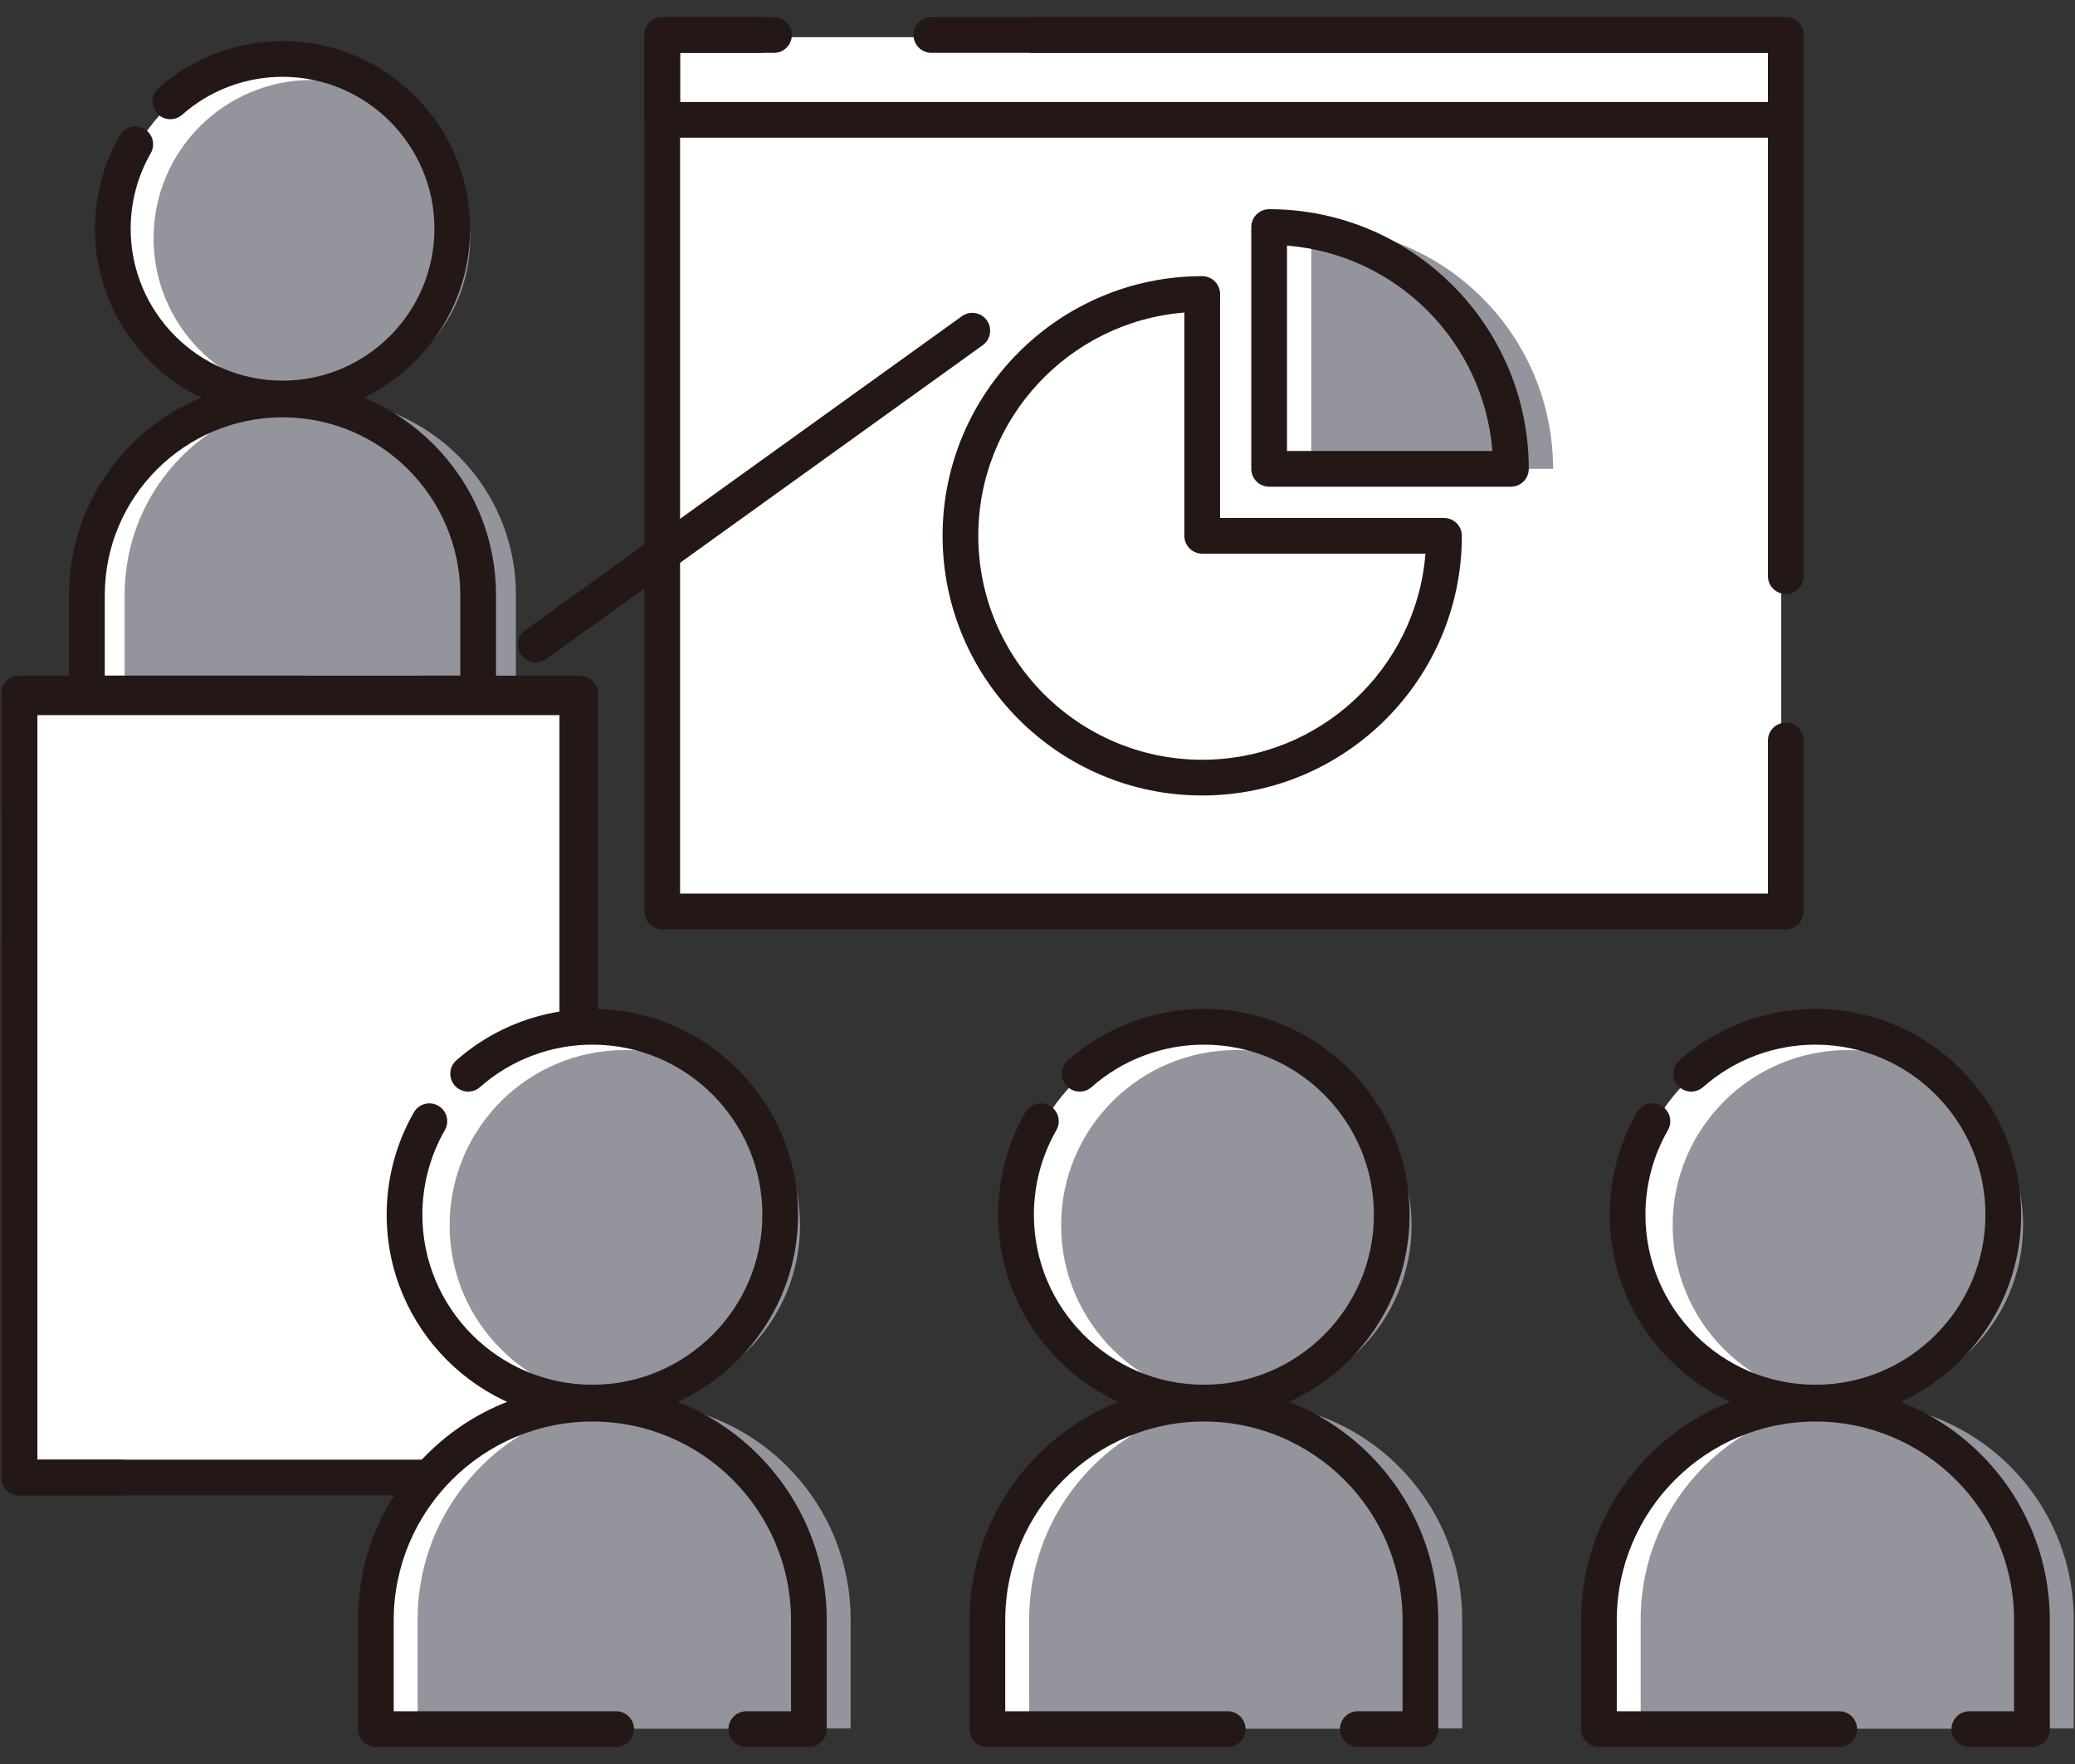
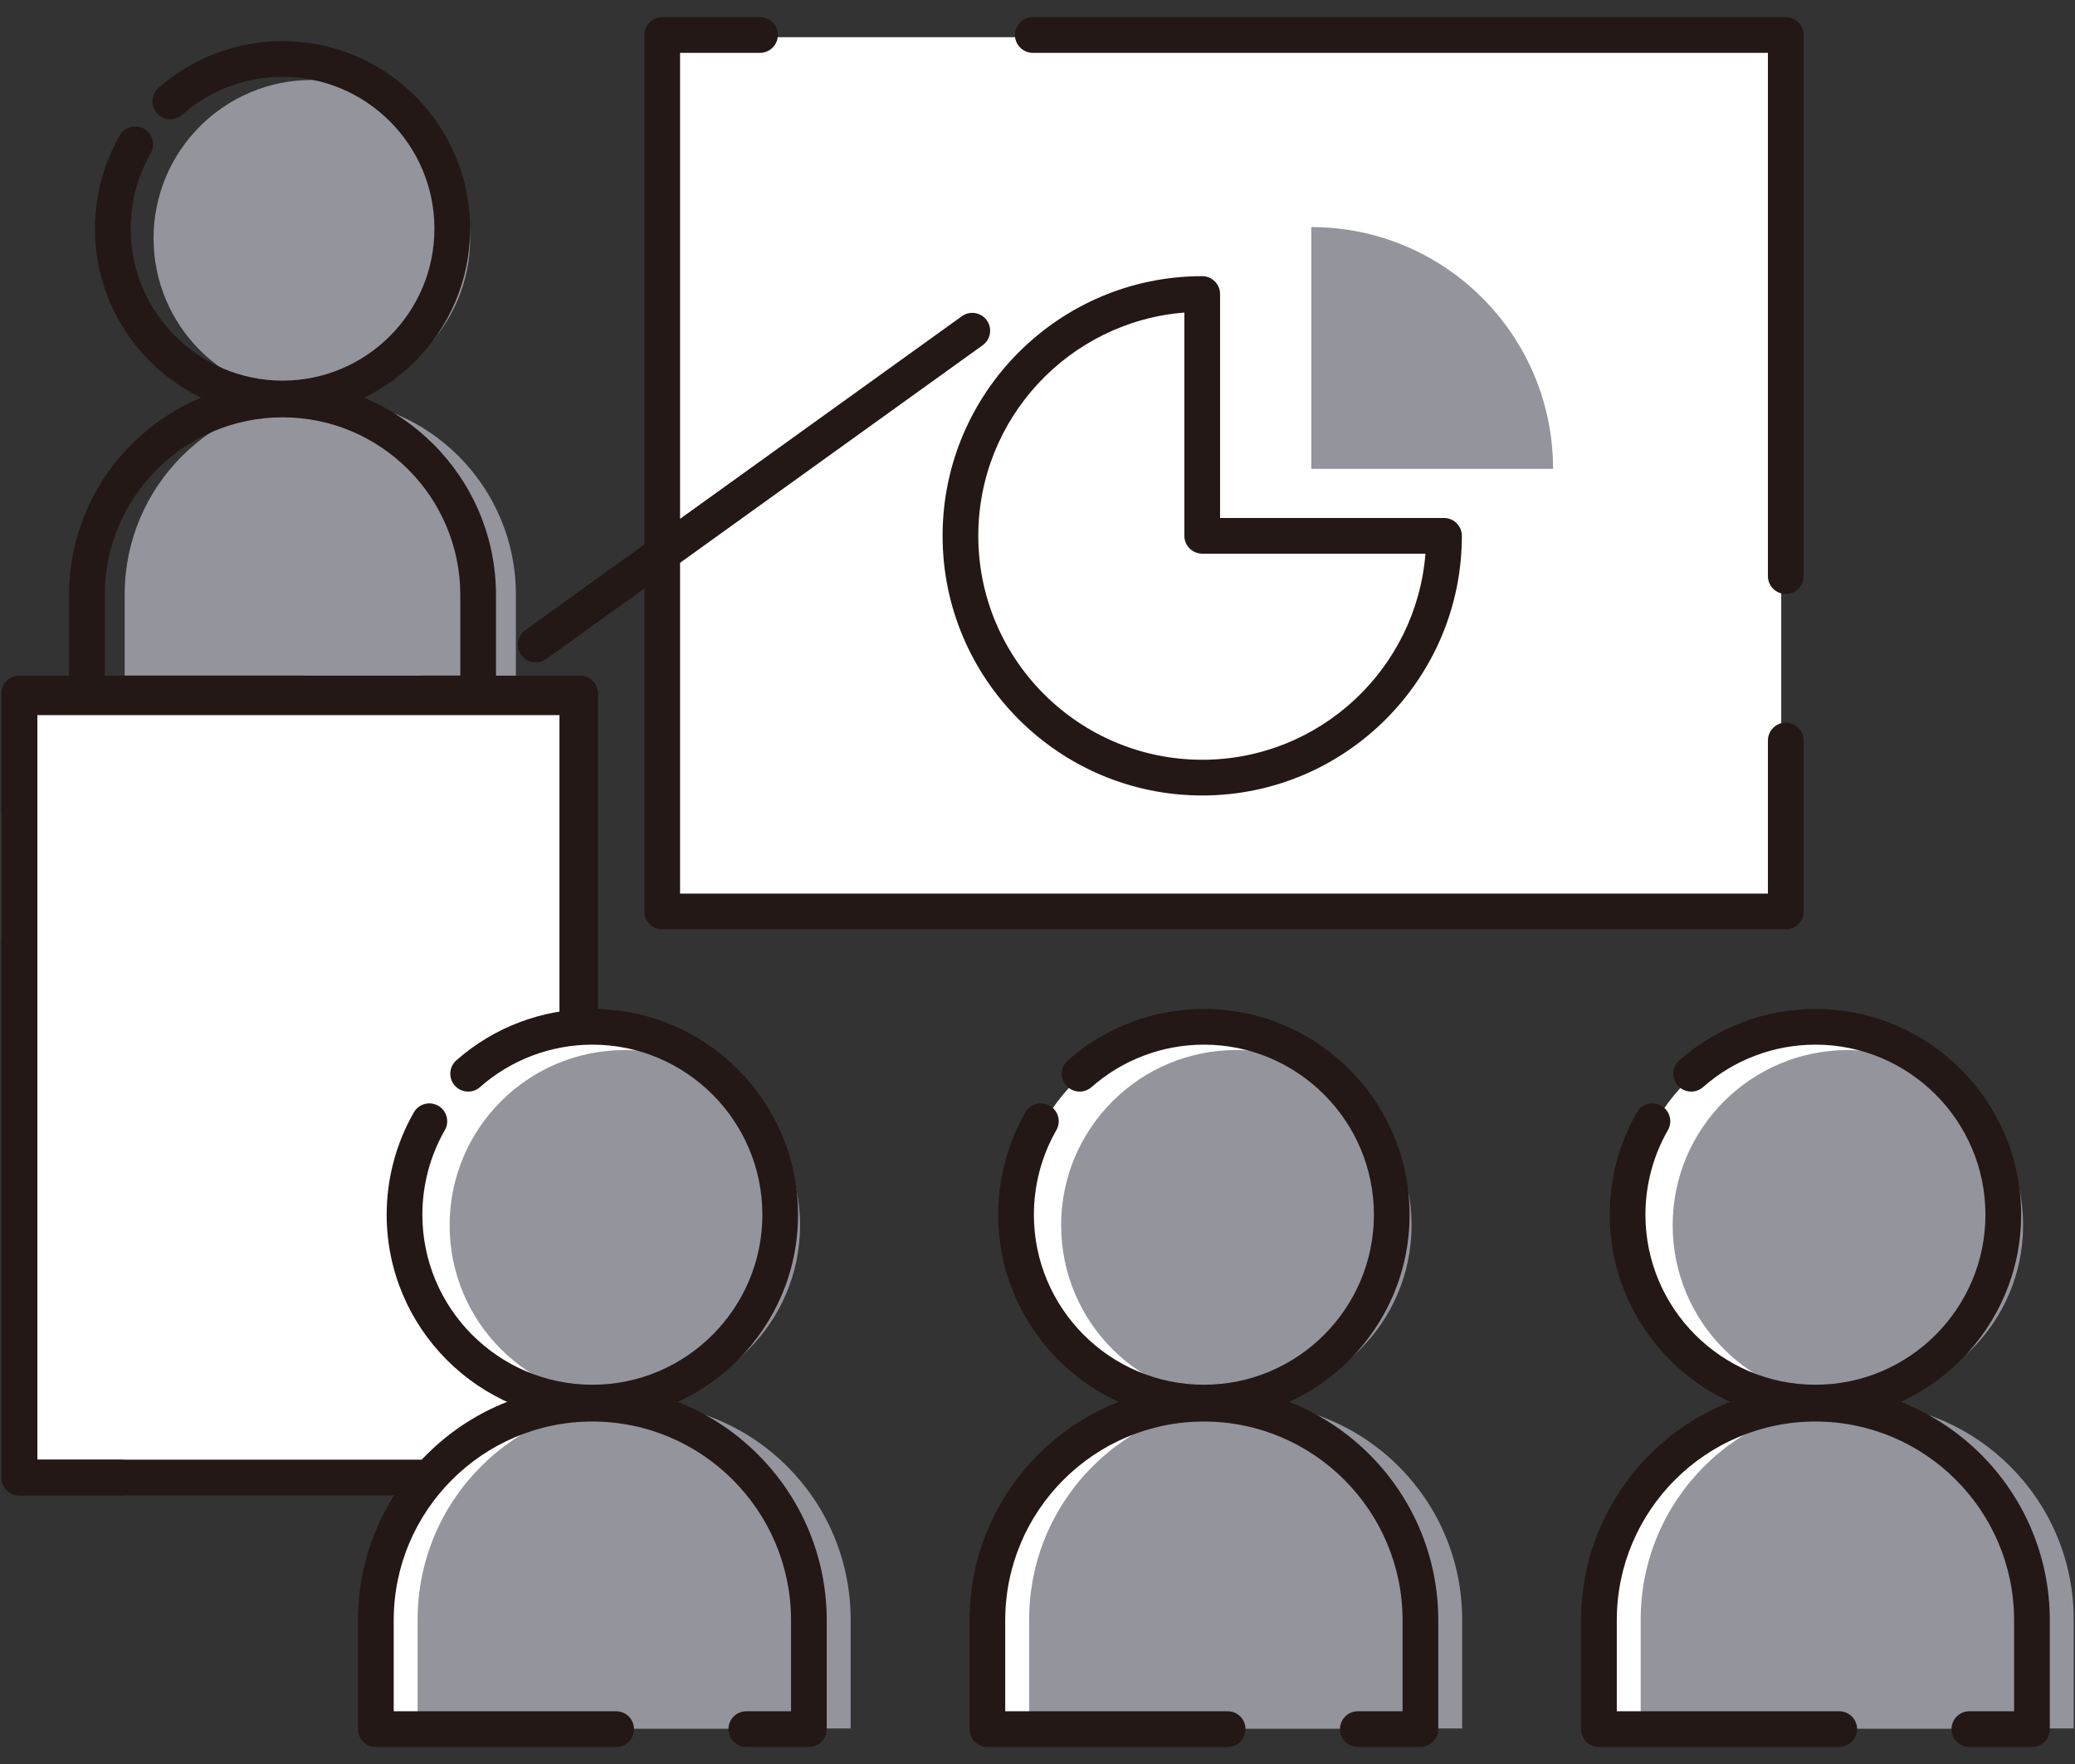
<svg xmlns="http://www.w3.org/2000/svg" version="1.1" id="レイヤー_1" x="0px" y="0px" width="145.279px" height="123.494px" viewBox="0 0 145.279 123.494" enable-background="new 0 0 145.279 123.494" xml:space="preserve">
  <rect x="0" y="0" width="145.279" height="123.494" fill="#333333" stroke="none" />
  <g>
    <g>
      <rect x="46.355" y="2.604" fill="#FFFFFF" width="78.357" height="60.743" />
      <g>
        <rect x="1.367" y="48.811" fill="#FFFFFF" width="39.053" height="54.621" />
        <path fill="#231815" d="M40.42,104.682H1.367c-0.69,0-1.25-0.56-1.25-1.25V48.811c0-0.69,0.56-1.25,1.25-1.25H40.42     c0.69,0,1.25,0.56,1.25,1.25v54.621C41.67,104.122,41.11,104.682,40.42,104.682z M2.617,102.182H39.17V50.061H2.617V102.182z" />
      </g>
      <path fill="#231815" d="M125.029,65.056H46.364c-0.69,0-1.25-0.56-1.25-1.25V2.45c0-0.69,0.56-1.25,1.25-1.25h6.847    c0.691,0,1.25,0.56,1.25,1.25s-0.559,1.25-1.25,1.25h-5.597v58.856h76.165V51.839c0-0.69,0.56-1.25,1.25-1.25s1.25,0.56,1.25,1.25    v11.967C126.279,64.497,125.72,65.056,125.029,65.056z" />
      <path fill="#231815" d="M125.029,41.58c-0.69,0-1.25-0.56-1.25-1.25V3.7H72.311c-0.689,0-1.25-0.56-1.25-1.25    s0.561-1.25,1.25-1.25h52.719c0.69,0,1.25,0.56,1.25,1.25v37.88C126.279,41.021,125.72,41.58,125.029,41.58z" />
      <path fill="#231815" d="M37.513,46.372c-0.389,0-0.771-0.181-1.017-0.521c-0.402-0.561-0.274-1.342,0.286-1.744l30.562-21.97    c0.56-0.403,1.341-0.276,1.745,0.285c0.402,0.561,0.274,1.342-0.286,1.744l-30.562,21.97    C38.021,46.296,37.766,46.372,37.513,46.372z" />
-       <path fill="#231815" d="M125.029,9.64H46.364c-0.69,0-1.25-0.56-1.25-1.25V2.45c0-0.69,0.56-1.25,1.25-1.25h7.827    c0.689,0,1.25,0.56,1.25,1.25s-0.561,1.25-1.25,1.25h-6.577v3.44h76.165V3.7H65.21c-0.69,0-1.25-0.56-1.25-1.25    s0.56-1.25,1.25-1.25h59.819c0.69,0,1.25,0.56,1.25,1.25v5.94C126.279,9.08,125.72,9.64,125.029,9.64z" />
      <path fill="none" stroke="#231815" stroke-width="2.5" stroke-linecap="round" stroke-linejoin="round" stroke-miterlimit="10" d="    M81.099,68.568" />
      <path fill="#231815" d="M84.172,55.687c-10.023,0-18.178-8.154-18.178-18.177c0-10.023,8.154-18.178,18.178-18.178    c0.69,0,1.25,0.56,1.25,1.25v15.678h15.679c0.69,0,1.25,0.56,1.25,1.25C102.351,47.532,94.195,55.687,84.172,55.687z     M82.922,21.88c-8.062,0.639-14.428,7.405-14.428,15.629c0,8.645,7.033,15.677,15.678,15.677c8.225,0,14.99-6.365,15.629-14.427    H84.172c-0.69,0-1.25-0.56-1.25-1.25V21.88z" />
      <path fill="#94949D" d="M91.809,15.895v16.927h16.927C108.735,23.473,101.159,15.895,91.809,15.895z" />
-       <path fill="#231815" d="M105.785,34.071H88.857c-0.689,0-1.25-0.56-1.25-1.25V15.895c0-0.69,0.561-1.25,1.25-1.25    c10.023,0,18.178,8.154,18.178,18.177C107.035,33.512,106.476,34.071,105.785,34.071z M90.107,31.571h14.379    c-0.606-7.65-6.729-13.771-14.379-14.377V31.571z" />
      <g>
        <g>
-           <circle fill="#FFFFFF" cx="19.924" cy="15.972" r="11.792" />
-         </g>
+           </g>
        <g>
-           <path fill="#FFFFFF" d="M29.541,48.504H33.5v-6.887c0-7.564-6.132-13.695-13.695-13.695l0,0      c-7.564,0-13.696,6.131-13.696,13.695v6.887h15.2H29.541z" />
-         </g>
+           </g>
        <g>
          <circle fill="#94949D" cx="21.835" cy="16.681" r="11.083" />
        </g>
        <path fill="#231815" d="M19.782,29.145c-7.242,0-13.134-5.892-13.134-13.134c0-2.294,0.602-4.554,1.738-6.533     c0.346-0.599,1.109-0.804,1.707-0.461c0.598,0.344,0.805,1.108,0.461,1.707c-0.92,1.602-1.406,3.43-1.406,5.288     c0,5.863,4.771,10.634,10.634,10.634s10.634-4.771,10.634-10.634S25.646,5.377,19.782,5.377c-2.593,0-5.089,0.943-7.03,2.656     c-0.52,0.457-1.309,0.407-1.766-0.11c-0.456-0.518-0.406-1.308,0.111-1.764c2.398-2.116,5.482-3.282,8.685-3.282     c7.241,0,13.134,5.892,13.134,13.133C32.916,23.253,27.023,29.145,19.782,29.145z" />
        <g>
          <path fill="#94949D" d="M32.16,48.504h3.959v-6.887c0-7.564-6.133-13.695-13.696-13.695l0,0      c-7.563,0-13.695,6.131-13.695,13.695v6.887h15.2H32.16z" />
        </g>
        <path fill="#231815" d="M33.478,49.797H29.52c-0.69,0-1.25-0.56-1.25-1.25s0.56-1.25,1.25-1.25h2.708v-5.638     c0-6.862-5.583-12.445-12.445-12.445S7.336,34.797,7.336,41.659v5.638h13.95c0.69,0,1.25,0.56,1.25,1.25s-0.56,1.25-1.25,1.25     h-15.2c-0.689,0-1.25-0.56-1.25-1.25v-6.888c0-8.241,6.705-14.945,14.946-14.945s14.945,6.705,14.945,14.945v6.888     C34.728,49.237,34.168,49.797,33.478,49.797z" />
      </g>
      <path fill="#231815" d="M40.619,104.688h-7.238c-0.691,0-1.25-0.56-1.25-1.25s0.559-1.25,1.25-1.25h5.988V49.797H2.592v6.93    c0,0.69-0.56,1.25-1.25,1.25s-1.25-0.56-1.25-1.25v-8.18c0-0.69,0.56-1.25,1.25-1.25h39.277c0.691,0,1.25,0.56,1.25,1.25v54.891    C41.869,104.128,41.311,104.688,40.619,104.688z" />
      <path fill="#231815" d="M8.479,104.688H1.342c-0.69,0-1.25-0.56-1.25-1.25V65.962c0-0.69,0.56-1.25,1.25-1.25s1.25,0.56,1.25,1.25    v36.226h5.887c0.689,0,1.25,0.56,1.25,1.25S9.168,104.688,8.479,104.688z" />
    </g>
    <g>
      <g>
        <circle fill="#FFFFFF" cx="41.632" cy="84.99" r="13.052" />
      </g>
      <g>
        <path fill="#FFFFFF" d="M52.276,120.998h4.381v-7.623c0-8.372-6.786-15.158-15.159-15.158l0,0     c-8.371,0-15.158,6.787-15.158,15.158v7.623h16.824H52.276z" />
      </g>
      <g>
        <circle fill="#94949D" cx="43.747" cy="85.774" r="12.267" />
      </g>
      <path fill="#231815" d="M41.475,99.436c-7.942,0-14.403-6.461-14.403-14.403c0-2.517,0.659-4.995,1.905-7.165    c0.345-0.599,1.109-0.804,1.707-0.461c0.599,0.344,0.805,1.108,0.461,1.707c-1.029,1.792-1.573,3.839-1.573,5.92    c0,6.563,5.339,11.903,11.903,11.903c6.562,0,11.902-5.339,11.902-11.903S48.037,73.13,41.475,73.13    c-2.902,0-5.697,1.056-7.871,2.974c-0.518,0.456-1.309,0.407-1.764-0.11c-0.457-0.518-0.408-1.308,0.109-1.765    c2.631-2.32,6.014-3.599,9.525-3.599c7.941,0,14.402,6.461,14.402,14.403C55.877,92.975,49.416,99.436,41.475,99.436z" />
      <g>
        <path fill="#94949D" d="M55.175,120.998h4.382v-7.623c0-8.372-6.787-15.158-15.159-15.158l0,0     c-8.372,0-15.159,6.787-15.159,15.158v7.623h16.824H55.175z" />
      </g>
      <path fill="#231815" d="M56.633,122.295h-4.381c-0.69,0-1.25-0.56-1.25-1.25s0.56-1.25,1.25-1.25h3.131v-6.373    c0-7.669-6.239-13.909-13.908-13.909c-7.67,0-13.909,6.24-13.909,13.909v6.373h15.573c0.691,0,1.25,0.56,1.25,1.25    s-0.559,1.25-1.25,1.25H26.315c-0.69,0-1.25-0.56-1.25-1.25v-7.623c0-9.048,7.36-16.409,16.409-16.409    c9.047,0,16.408,7.361,16.408,16.409v7.623C57.883,121.735,57.323,122.295,56.633,122.295z" />
    </g>
    <g>
      <g>
        <circle fill="#FFFFFF" cx="84.448" cy="84.99" r="13.051" />
      </g>
      <g>
        <path fill="#FFFFFF" d="M95.092,120.998h4.381v-7.623c0-8.372-6.786-15.158-15.158-15.158l0,0     c-8.372,0-15.158,6.787-15.158,15.158v7.623h16.823H95.092z" />
      </g>
      <g>
        <circle fill="#94949D" cx="86.562" cy="85.774" r="12.268" />
      </g>
      <path fill="#231815" d="M84.29,99.436c-7.942,0-14.403-6.461-14.403-14.403c0-2.517,0.66-4.995,1.906-7.165    c0.346-0.599,1.109-0.804,1.707-0.461c0.598,0.344,0.805,1.108,0.461,1.707c-1.029,1.792-1.574,3.839-1.574,5.92    c0,6.563,5.34,11.903,11.903,11.903s11.903-5.339,11.903-11.903S90.854,73.13,84.29,73.13c-2.901,0-5.696,1.056-7.87,2.974    c-0.518,0.456-1.309,0.407-1.765-0.11s-0.407-1.308,0.11-1.765c2.631-2.32,6.014-3.599,9.524-3.599    c7.942,0,14.403,6.461,14.403,14.403C98.693,92.975,92.232,99.436,84.29,99.436z" />
      <g>
        <path fill="#94949D" d="M97.99,120.998h4.382v-7.623c0-8.372-6.787-15.158-15.159-15.158l0,0     c-8.371,0-15.158,6.787-15.158,15.158v7.623h16.823H97.99z" />
      </g>
      <path fill="#231815" d="M99.449,122.295h-4.382c-0.69,0-1.25-0.56-1.25-1.25s0.56-1.25,1.25-1.25h3.132v-6.373    c0-7.669-6.24-13.909-13.909-13.909s-13.909,6.24-13.909,13.909v6.373h15.574c0.69,0,1.25,0.56,1.25,1.25s-0.56,1.25-1.25,1.25    H69.131c-0.689,0-1.25-0.56-1.25-1.25v-7.623c0-9.048,7.361-16.409,16.409-16.409s16.409,7.361,16.409,16.409v7.623    C100.699,121.735,100.139,122.295,99.449,122.295z" />
    </g>
    <g>
      <g>
        <circle fill="#FFFFFF" cx="127.264" cy="84.99" r="13.051" />
      </g>
      <g>
        <path fill="#FFFFFF" d="M137.908,120.998h4.381v-7.623c0-8.372-6.787-15.158-15.158-15.158l0,0     c-8.373,0-15.159,6.787-15.159,15.158v7.623h16.823H137.908z" />
      </g>
      <g>
        <circle fill="#94949D" cx="129.378" cy="85.774" r="12.267" />
      </g>
      <path fill="#231815" d="M127.105,99.436c-7.941,0-14.402-6.461-14.402-14.403c0-2.517,0.659-4.995,1.906-7.165    c0.344-0.599,1.109-0.804,1.706-0.461c0.599,0.344,0.806,1.108,0.462,1.707c-1.03,1.792-1.574,3.839-1.574,5.92    c0,6.563,5.34,11.903,11.902,11.903c6.564,0,11.903-5.339,11.903-11.903S133.67,73.13,127.105,73.13    c-2.901,0-5.696,1.056-7.869,2.974c-0.519,0.456-1.309,0.407-1.766-0.11c-0.456-0.518-0.406-1.308,0.111-1.765    c2.631-2.32,6.013-3.599,9.523-3.599c7.942,0,14.403,6.461,14.403,14.403C141.509,92.975,135.048,99.436,127.105,99.436z" />
      <g>
        <path fill="#94949D" d="M140.807,120.998h4.381v-7.623c0-8.372-6.787-15.158-15.158-15.158l0,0     c-8.372,0-15.159,6.787-15.159,15.158v7.623h16.823H140.807z" />
      </g>
      <path fill="#231815" d="M142.265,122.295h-4.382c-0.689,0-1.25-0.56-1.25-1.25s0.561-1.25,1.25-1.25h3.132v-6.373    c0-7.669-6.239-13.909-13.909-13.909c-7.669,0-13.908,6.24-13.908,13.909v6.373h15.574c0.689,0,1.25,0.56,1.25,1.25    s-0.561,1.25-1.25,1.25h-16.824c-0.69,0-1.25-0.56-1.25-1.25v-7.623c0-9.048,7.361-16.409,16.408-16.409    c9.049,0,16.409,7.361,16.409,16.409v7.623C143.515,121.735,142.955,122.295,142.265,122.295z" />
    </g>
  </g>
  <g>
    <g>
      <path fill="#FFFFFF" d="M-1021.541,341.528l19.48-16.201l26.672,0.399l3.356,2.894l32.987,0.694c0,0,4.861,2.083,5.208,3.588    c0.348,1.504,0.579,4.878,0.579,4.878l-29.561,11.855l-31.794,3.527l-7.921,7.167L-1021.541,341.528z" />
      <rect x="-1023.02" y="343.683" transform="matrix(0.707 -0.707 0.707 0.707 -551.812 -611.768)" fill="#94949D" width="16.731" height="33.562" />
      <path fill="#231815" d="M-976.774,337.415h-14.7c-0.829,0-1.5-0.671-1.5-1.5s0.671-1.5,1.5-1.5h14.7    c2.092,0,3.794-1.702,3.794-3.793s-1.702-3.793-3.794-3.793h-24.744l-9.583,7.97c-0.637,0.53-1.583,0.443-2.112-0.194    c-0.53-0.637-0.443-1.583,0.194-2.113l10-8.316c0.269-0.224,0.608-0.347,0.959-0.347h25.286c3.746,0,6.794,3.047,6.794,6.793    S-973.028,337.415-976.774,337.415z" />
-       <path fill="#231815" d="M-1021.54,343.028c-0.431,0-0.857-0.184-1.154-0.541c-0.53-0.637-0.443-1.583,0.194-2.113l3.781-3.145    c0.637-0.53,1.583-0.442,2.112,0.194c0.53,0.637,0.443,1.583-0.194,2.112l-3.781,3.145    C-1020.862,342.915-1021.202,343.028-1021.54,343.028z" />
      <path fill="#231815" d="M-1002.532,361.83c-0.409,0-0.817-0.167-1.113-0.494c-0.556-0.614-0.508-1.563,0.106-2.119l7.921-7.167    c0.233-0.211,0.528-0.344,0.841-0.379l31.591-3.504l28.429-11.401v-0.844c0-3.069-2.497-5.565-5.565-5.565h-30.767    c-0.829,0-1.5-0.672-1.5-1.5s0.671-1.5,1.5-1.5h30.767c4.723,0,8.565,3.843,8.565,8.565v1.858c0,0.613-0.373,1.164-0.942,1.393    l-29.561,11.854c-0.125,0.051-0.258,0.084-0.393,0.099l-31.312,3.474l-7.562,6.841    C-1001.813,361.702-1002.173,361.83-1002.532,361.83z" />
      <path fill="#231815" d="M-1012.261,376.195c-0.384,0-0.768-0.146-1.061-0.44l-3.963-3.965c-0.585-0.586-0.585-1.536,0-2.122    c0.586-0.585,1.536-0.585,2.122,0l2.903,2.904l9.711-9.706l-21.606-21.615l-9.71,9.705l7.999,8.003    c0.585,0.586,0.585,1.536,0,2.122s-1.536,0.585-2.122,0l-9.059-9.064c-0.281-0.281-0.439-0.663-0.439-1.061    c0-0.397,0.158-0.779,0.439-1.061l11.833-11.826c0.586-0.585,1.536-0.585,2.122,0l23.727,23.737    c0.281,0.281,0.439,0.663,0.439,1.061c0,0.398-0.158,0.779-0.439,1.061l-11.833,11.827    C-1011.493,376.049-1011.877,376.195-1012.261,376.195z" />
    </g>
    <g>
      <g>
        <path fill="#94949D" d="M-946.859,273.281c0-0.334-0.015-0.627-0.025-0.931c0.006-0.167,0.025-0.33,0.025-0.498     c0-6.317-3.796-11.74-9.228-14.135c-4.436-1.211-9.574-1.435-15.269,1.619c-3.277,2.381-5.583,6.021-6.212,10.21     c-0.797-5.314-4.299-9.733-9.057-11.829c-5.431,2.395-9.227,7.817-9.227,14.135c0,0.168,0.02,0.331,0.025,0.498     c-0.011,0.304-0.025,0.597-0.025,0.931c0,12.061,15.524,24.377,24.496,30.488C-962.384,297.658-946.859,285.342-946.859,273.281z     " />
      </g>
      <g>
        <path fill="#231815" d="M-977.567,309.366c-0.282,0-0.563-0.072-0.816-0.216c-0.708-0.403-17.443-10.008-26.246-22.111     c-0.536-0.737-0.373-1.769,0.364-2.305c0.737-0.536,1.769-0.373,2.305,0.364c7.312,10.052,20.929,18.618,24.393,20.702     c4.798-2.888,29.059-18.205,29.059-32.518c0-0.241-0.009-0.458-0.017-0.676l-0.007-0.196c-0.001-0.039-0.001-0.078,0-0.116     l0.015-0.262c0.004-0.06,0.01-0.119,0.01-0.179c0-7.609-6.19-13.8-13.799-13.8c-6.764,0-12.623,5.047-13.627,11.739     c-0.122,0.808-0.815,1.405-1.632,1.405l0,0c-0.817,0-1.511-0.597-1.632-1.405c-1.003-6.692-6.862-11.739-13.626-11.739     c-3.279,0-6.458,1.17-8.949,3.295c-0.001,0-0.002,0.001-0.002,0.002c-3.081,2.629-4.847,6.456-4.847,10.502     c0,0.059,0.005,0.117,0.009,0.176l0.015,0.27c0.001,0.036,0.001,0.072,0,0.108l-0.008,0.214     c-0.008,0.213-0.016,0.426-0.016,0.661c0,1.633,0.329,3.364,0.976,5.145c0.312,0.856-0.13,1.803-0.987,2.115     c-0.856,0.311-1.803-0.13-2.115-0.987c-0.779-2.144-1.174-4.254-1.174-6.272c0-0.279,0.009-0.532,0.019-0.784l0.005-0.134     l-0.006-0.109c-0.009-0.133-0.017-0.267-0.017-0.401c0-5.013,2.188-9.755,6.004-13.012c0.001-0.001,0.002-0.002,0.003-0.003     c3.088-2.634,7.027-4.084,11.091-4.084c6.549,0,12.412,3.815,15.259,9.438c2.847-5.622,8.71-9.438,15.258-9.438     c9.429,0,17.099,7.671,17.099,17.1c0,0.137-0.008,0.272-0.018,0.407l-0.006,0.104l0.004,0.114c0.01,0.259,0.02,0.517,0.02,0.803     c0,17.715-30.254,35.136-31.542,35.869C-977.004,309.294-977.286,309.366-977.567,309.366z" />
      </g>
    </g>
  </g>
  <g>
    <path fill="#FFFFFF" d="M-714.23,360.247h-66.515c0-12,26.141-21.728,47.447-21.728c21.306,0,47.447,9.728,47.447,21.728h-15.964" />
    <g>
      <path fill="#94949D" d="M-726.176,301.505c0,0-19.09,8.83-34.101,1.713c-15.011-7.117-20.258-27.485-20.258-27.485    s19.09-8.83,34.101-1.712C-731.423,281.137-726.176,301.505-726.176,301.505z" />
      <path fill="#94949D" d="M-727.05,301.505c0,0,19.091,8.83,34.102,1.713c15.01-7.117,20.257-27.485,20.257-27.485    s-19.09-8.83-34.101-1.712C-721.803,281.137-727.05,301.505-727.05,301.505z" />
      <path fill="#231815" d="M-733.068,340.019c-0.829,0-1.5-0.671-1.5-1.5v-36.213c0-0.828,0.671-1.5,1.5-1.5s1.5,0.672,1.5,1.5    v36.213C-731.568,339.348-732.24,340.019-733.068,340.019z" />
      <path fill="#231815" d="M-753.566,307.491c-5.232,0-9.956-0.982-14.039-2.917c-15.468-7.333-20.846-27.607-21.068-28.466    c-0.181-0.702,0.166-1.432,0.823-1.736c0.409-0.188,10.127-4.624,21.334-4.624c5.232,0,9.956,0.981,14.039,2.917    c15.468,7.333,20.846,27.607,21.068,28.466c0.181,0.701-0.166,1.432-0.823,1.735C-732.64,303.055-742.359,307.491-753.566,307.491    z M-785.4,276.594c1.405,4.429,6.976,19.529,19.081,25.269c3.678,1.744,7.969,2.628,12.753,2.628    c8.345,0,16.016-2.705,18.884-3.848c-1.406-4.43-6.976-19.529-19.08-25.268c-3.678-1.744-7.969-2.628-12.753-2.628    C-774.879,272.747-782.536,275.45-785.4,276.594z" />
      <path fill="#231815" d="M-713.028,307.491c-0.001,0-0.001,0-0.002,0c-11.208,0-20.927-4.436-21.335-4.625    c-0.658-0.304-1.004-1.034-0.823-1.735c0.222-0.859,5.6-21.133,21.068-28.466c4.083-1.936,8.807-2.917,14.039-2.917    c11.207,0,20.926,4.436,21.334,4.624c0.657,0.304,1.003,1.034,0.823,1.736c-0.222,0.859-5.6,21.133-21.067,28.466    C-703.074,306.509-707.797,307.491-713.028,307.491z M-731.917,300.643c2.868,1.143,10.541,3.848,18.887,3.848    c0,0,0.001,0,0.002,0c4.783,0,9.073-0.884,12.751-2.628c12.103-5.738,17.673-20.838,19.079-25.268    c-2.868-1.143-10.54-3.848-18.884-3.848c-4.784,0-9.075,0.884-12.753,2.628C-724.96,281.124-730.515,296.214-731.917,300.643z" />
    </g>
    <path fill="#231815" d="M-685.851,361.747h-15.964c-0.829,0-1.5-0.672-1.5-1.5s0.671-1.5,1.5-1.5h14.279   c-2.129-8.781-22.361-18.728-45.762-18.728s-43.633,9.947-45.762,18.728h64.83c0.829,0,1.5,0.672,1.5,1.5s-0.671,1.5-1.5,1.5   h-66.515c-0.829,0-1.5-0.672-1.5-1.5c0-6.209,5.911-12.155,16.644-16.743c9.499-4.061,21.575-6.485,32.303-6.485   c10.728,0,22.804,2.424,32.303,6.485c10.733,4.588,16.645,10.534,16.645,16.743C-684.351,361.075-685.022,361.747-685.851,361.747z   " />
  </g>
</svg>